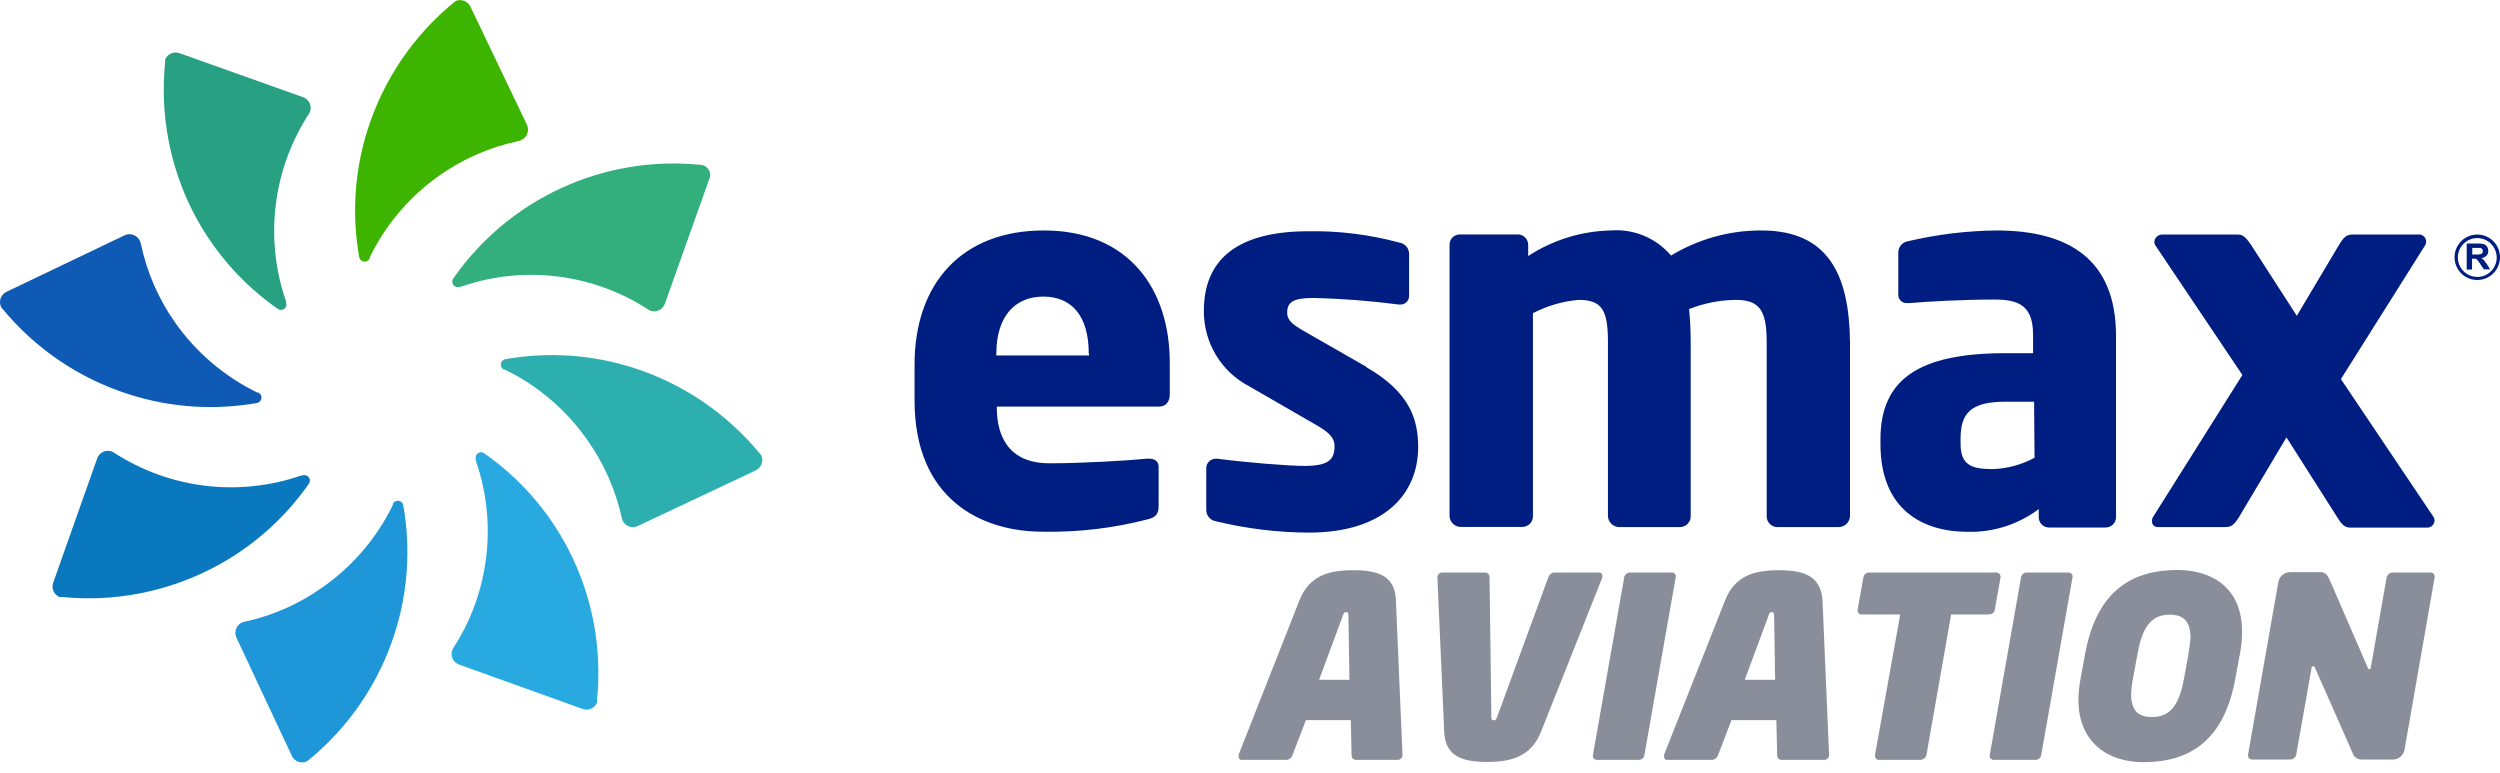
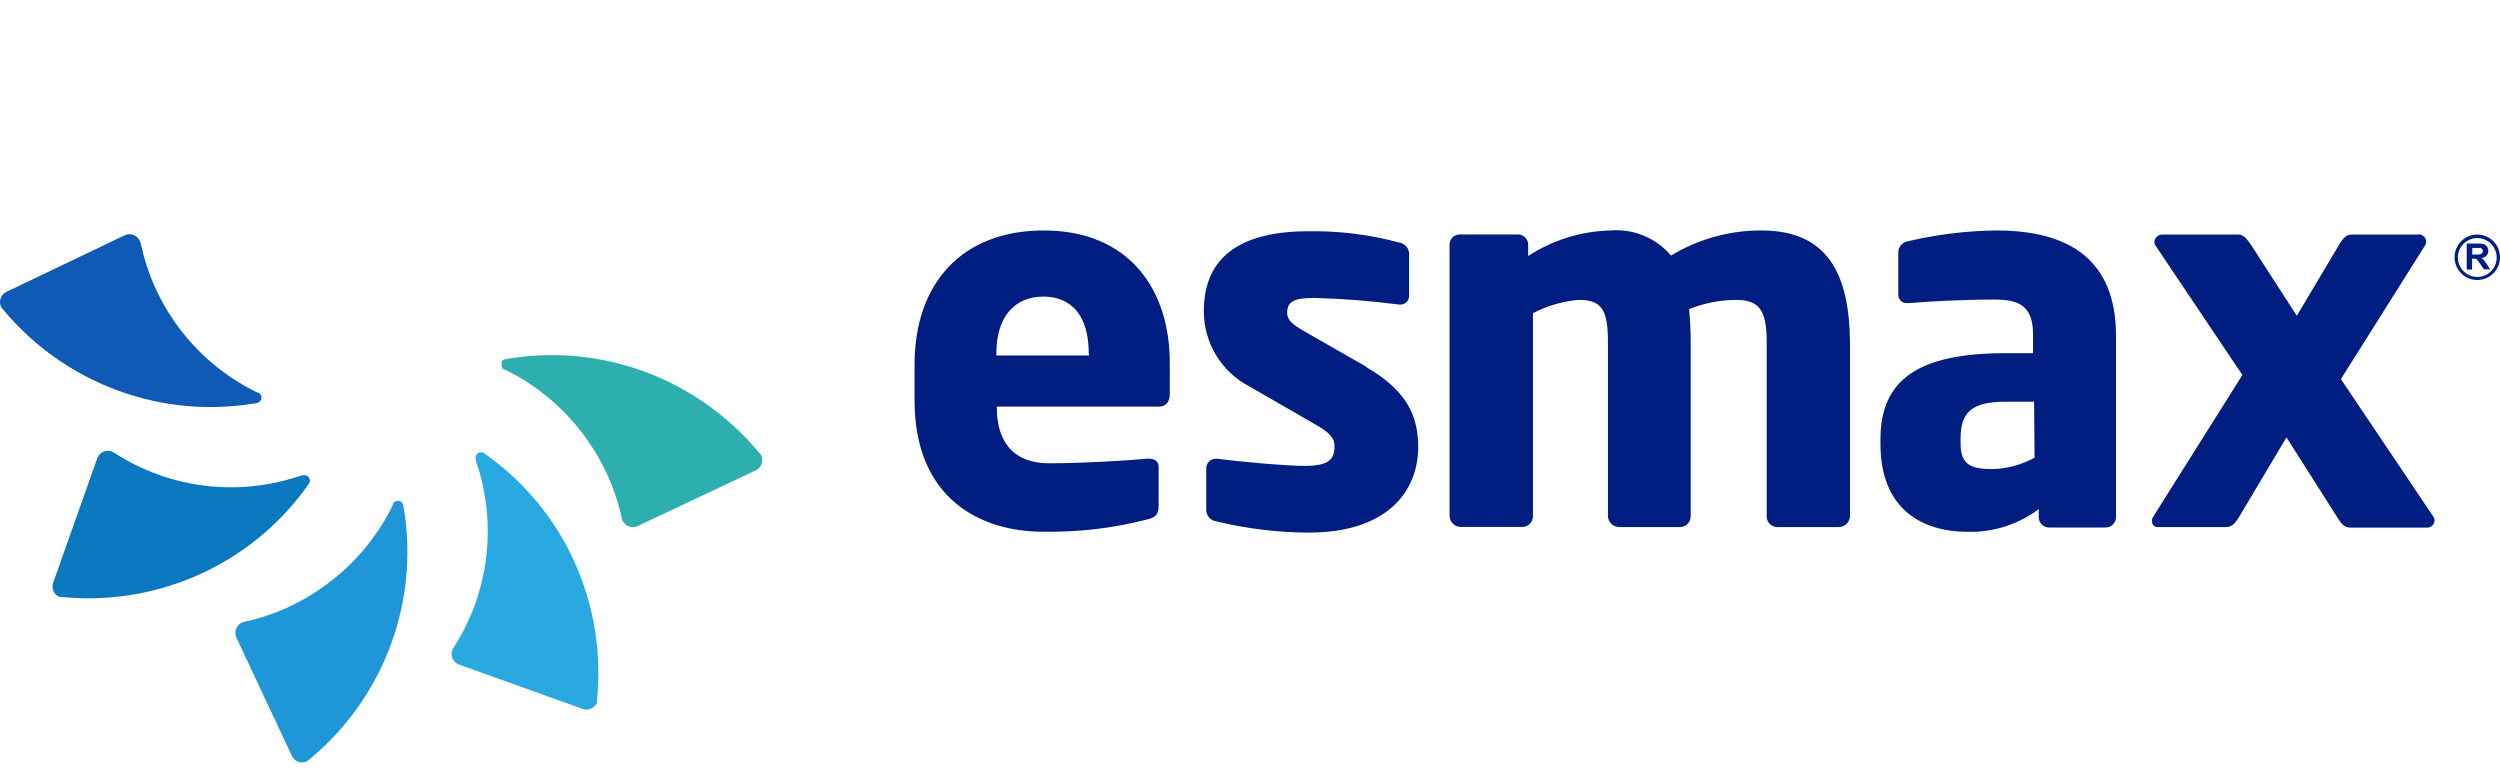
<svg xmlns="http://www.w3.org/2000/svg" width="220px" height="68px" viewBox="0 0 220 68" version="1.1">
  <title>logo-esmax_aviation-color-horizontal</title>
  <g id="Page-1" stroke="none" stroke-width="1" fill="none" fill-rule="evenodd">
    <g id="Artboard" transform="translate(-232, -235)" fill-rule="nonzero">
      <g id="logo-esmax_aviation-color-horizontal" transform="translate(232, 235)">
-         <path d="M41.4,0.59 C41.173,0.099 40.597,-0.122 40.1,0.09 C40.032,0.134 39.969,0.185 39.91,0.24 C36.381,3.141 33.763,6.999 32.37,11.35 C31.202,14.992 30.941,18.864 31.61,22.63 C31.634,22.757 31.708,22.868 31.815,22.94 C31.922,23.011 32.054,23.036 32.18,23.01 C32.336,22.987 32.469,22.885 32.53,22.74 L32.53,22.65 C33.956,19.731 36.104,17.226 38.77,15.37 C40.827,13.941 43.149,12.938 45.6,12.42 L45.6,12.42 L45.84,12.34 C46.093,12.239 46.294,12.038 46.396,11.785 C46.498,11.532 46.492,11.249 46.38,11 L41.4,0.59 Z" id="Path" fill="#3CB400" />
-         <path d="M15.8,4.68 C15.295,4.495 14.734,4.742 14.53,5.24 C14.52,5.323 14.52,5.407 14.53,5.49 C14.069,10.029 14.926,14.606 17,18.67 C18.751,22.07 21.305,24.991 24.44,27.18 C24.613,27.31 24.852,27.307 25.023,27.174 C25.193,27.041 25.254,26.81 25.17,26.61 L25.17,26.52 C23.262,21.012 24,14.932 27.17,10.04 L27.17,10.04 C27.22,9.969 27.26,9.892 27.29,9.81 C27.458,9.3 27.193,8.748 26.69,8.56 L15.8,4.68 Z" id="Path" fill="#28A082" />
        <path d="M0.59,25.67 C0.346,25.779 0.157,25.981 0.063,26.231 C-0.031,26.481 -0.021,26.757 0.09,27 C0.09,27.06 0.2,27.14 0.24,27.2 C3.146,30.715 7.003,33.319 11.35,34.7 C14.992,35.868 18.864,36.129 22.63,35.46 C22.882,35.4 23.044,35.155 23,34.9 C22.973,34.74 22.868,34.605 22.72,34.54 L22.63,34.54 C19.711,33.114 17.206,30.966 15.35,28.3 C13.921,26.243 12.918,23.921 12.4,21.47 L12.4,21.47 C12.382,21.387 12.356,21.307 12.32,21.23 C12.218,20.982 12.021,20.785 11.773,20.683 C11.525,20.582 11.246,20.584 11,20.69 L0.59,25.67 Z" id="Path" fill="#0F5AB4" />
        <path d="M4.68,51.28 C4.501,51.782 4.747,52.336 5.24,52.54 C5.323,52.55 5.407,52.55 5.49,52.54 C10.035,52.982 14.612,52.104 18.67,50.01 C22.07,48.259 24.991,45.705 27.18,42.57 C27.256,42.466 27.286,42.336 27.264,42.209 C27.241,42.083 27.167,41.971 27.06,41.9 C26.929,41.808 26.761,41.785 26.61,41.84 L26.52,41.84 C21.012,43.748 14.932,43.01 10.04,39.84 L10.04,39.84 C9.969,39.79 9.892,39.75 9.81,39.72 C9.3,39.552 8.748,39.817 8.56,40.32 L4.68,51.28 Z" id="Path" fill="#0A78BE" />
        <path d="M25.67,66.49 C25.777,66.735 25.978,66.927 26.228,67.023 C26.478,67.119 26.756,67.111 27,67 C27.071,66.957 27.138,66.906 27.2,66.85 C30.726,63.952 33.341,60.098 34.73,55.75 C35.898,52.108 36.159,48.236 35.49,44.47 C35.471,44.342 35.4,44.228 35.294,44.155 C35.188,44.081 35.056,44.054 34.93,44.08 C34.771,44.101 34.635,44.203 34.57,44.35 L34.57,44.44 C33.147,47.36 30.998,49.867 28.33,51.72 C26.278,53.17 23.955,54.19 21.5,54.72 L21.5,54.72 C21.416,54.733 21.335,54.76 21.26,54.8 C20.785,55.041 20.582,55.613 20.8,56.1 L25.67,66.49 Z" id="Path" fill="#1E96D7" />
        <path d="M51.28,62.39 C51.782,62.569 52.336,62.323 52.54,61.83 C52.55,61.75 52.55,61.67 52.54,61.59 C52.996,57.045 52.132,52.466 50.05,48.4 C48.299,45 45.745,42.079 42.61,39.89 C42.506,39.814 42.376,39.784 42.249,39.806 C42.123,39.829 42.011,39.903 41.94,40.01 C41.848,40.141 41.825,40.309 41.88,40.46 L41.88,40.56 C42.944,43.63 43.199,46.923 42.62,50.12 C42.186,52.572 41.264,54.911 39.91,57 L39.91,57 C39.86,57.071 39.82,57.148 39.79,57.23 C39.622,57.74 39.887,58.292 40.39,58.48 L51.28,62.39 Z" id="Path" fill="#28AAE1" />
-         <path d="M66.49,41.4 C66.985,41.177 67.211,40.6 67,40.1 C67,40.04 66.89,39.96 66.86,39.91 C63.957,36.383 60.1,33.765 55.75,32.37 C52.108,31.202 48.236,30.941 44.47,31.61 C44.342,31.632 44.228,31.705 44.154,31.812 C44.08,31.92 44.054,32.052 44.08,32.18 C44.106,32.334 44.207,32.466 44.35,32.53 L44.44,32.53 C47.36,33.953 49.867,36.102 51.72,38.77 C53.166,40.823 54.186,43.146 54.72,45.6 L54.72,45.6 C54.733,45.684 54.76,45.765 54.8,45.84 C55.041,46.315 55.613,46.518 56.1,46.3 L66.49,41.4 Z" id="Path" fill="#2DAFAF" />
-         <path d="M62.4,15.8 C62.539,15.52 62.523,15.189 62.358,14.924 C62.193,14.659 61.902,14.499 61.59,14.5 C53.08,13.661 44.781,17.486 39.89,24.5 C39.76,24.673 39.763,24.912 39.896,25.083 C40.029,25.253 40.26,25.314 40.46,25.23 L40.56,25.23 C46.065,23.321 52.142,24.059 57.03,27.23 L57.03,27.23 C57.096,27.282 57.171,27.322 57.25,27.35 C57.76,27.518 58.312,27.253 58.5,26.75 L62.4,15.8 Z" id="Path" fill="#32AF7D" />
+         <path d="M66.49,41.4 C66.985,41.177 67.211,40.6 67,40.1 C67,40.04 66.89,39.96 66.86,39.91 C63.957,36.383 60.1,33.765 55.75,32.37 C52.108,31.202 48.236,30.941 44.47,31.61 C44.342,31.632 44.228,31.705 44.154,31.812 C44.106,32.334 44.207,32.466 44.35,32.53 L44.44,32.53 C47.36,33.953 49.867,36.102 51.72,38.77 C53.166,40.823 54.186,43.146 54.72,45.6 L54.72,45.6 C54.733,45.684 54.76,45.765 54.8,45.84 C55.041,46.315 55.613,46.518 56.1,46.3 L66.49,41.4 Z" id="Path" fill="#2DAFAF" />
        <path d="M155,20.28 C152.197,20.271 149.446,21.036 147.05,22.49 C145.742,20.943 143.769,20.12 141.75,20.28 C139.164,20.336 136.646,21.116 134.48,22.53 L134.48,21.53 C134.475,21.035 134.075,20.635 133.58,20.63 L128.46,20.63 C127.963,20.63 127.56,21.033 127.56,21.53 L127.56,45.43 C127.59,45.936 127.994,46.34 128.5,46.37 L134,46.37 C134.503,46.349 134.9,45.934 134.9,45.43 L134.9,27.56 C136.144,26.913 137.503,26.516 138.9,26.39 C140.96,26.39 141.5,27.25 141.5,30.12 L141.5,45.44 C141.53,45.95 141.94,46.355 142.45,46.38 L147.88,46.38 C148.383,46.359 148.78,45.944 148.78,45.44 L148.78,30.12 C148.78,29.12 148.73,28.12 148.64,27.2 C149.942,26.682 151.329,26.407 152.73,26.39 C154.8,26.39 155.47,27.25 155.47,30.12 L155.47,45.44 C155.464,45.946 155.864,46.364 156.37,46.38 L161.8,46.38 C162.33,46.381 162.768,45.969 162.8,45.44 L162.8,30.12 C162.74,24.24 160.94,20.28 155,20.28 Z M120.24,32.28 L114.67,29.09 C113.77,28.56 113.27,28.19 113.27,27.52 C113.27,26.52 113.9,26.22 115.65,26.22 C118.145,26.284 120.635,26.477 123.11,26.8 L123.25,26.8 C123.458,26.8 123.657,26.715 123.799,26.563 C123.941,26.411 124.014,26.207 124,26 L124,22.35 C124.006,21.851 123.643,21.425 123.15,21.35 C120.543,20.643 117.85,20.307 115.15,20.35 C108.95,20.35 105.94,22.78 105.94,27.35 C105.916,30.143 107.461,32.713 109.94,34 L115.78,37.37 C117.04,38.08 117.44,38.58 117.44,39.25 C117.44,40.42 116.95,41 114.79,41 C113.35,41 109.58,40.69 107.15,40.37 L107,40.37 C106.771,40.364 106.55,40.453 106.389,40.616 C106.228,40.779 106.142,41.001 106.15,41.23 L106.15,44.87 C106.144,45.369 106.507,45.795 107,45.87 C109.678,46.523 112.424,46.859 115.18,46.87 C121.74,46.87 124.8,43.54 124.8,39.32 C124.79,36.82 124,34.48 120.25,32.32 L120.24,32.28 Z M91.85,20.28 C84.7,20.28 80.48,24.87 80.48,32.1 L80.48,35.24 C80.48,43.91 86.32,46.79 91.76,46.79 C94.861,46.849 97.956,46.485 100.96,45.71 C101.73,45.53 101.96,45.22 101.96,44.5 L101.96,41.08 C101.96,40.59 101.6,40.36 101.1,40.36 L100.97,40.36 C99.17,40.54 95.17,40.77 92.35,40.77 C88.8,40.77 87.72,38.43 87.72,35.87 L87.72,35.78 L102,35.78 C102.58,35.78 102.94,35.38 102.94,34.7 L102.94,32.1 C103,25.32 99.22,20.28 91.86,20.28 L91.85,20.28 Z M95.85,31.28 L87.68,31.28 L87.68,31.1 C87.68,27.82 89.34,26.1 91.81,26.1 C94.28,26.1 95.81,27.77 95.81,31.1 L95.85,31.28 Z M206,33.36 L213.41,21.59 C213.519,21.41 213.532,21.188 213.444,20.998 C213.355,20.807 213.178,20.673 212.97,20.64 L206.97,20.64 C206.48,20.64 206.21,20.91 205.81,21.59 L202.12,27.79 L198.12,21.59 C197.71,21 197.44,20.64 196.95,20.64 L190.25,20.64 C189.881,20.651 189.585,20.95 189.58,21.32 C189.587,21.416 189.618,21.509 189.67,21.59 L197.33,33 L189.47,45.49 C189.403,45.594 189.371,45.717 189.38,45.84 C189.362,45.979 189.407,46.119 189.501,46.223 C189.595,46.327 189.73,46.384 189.87,46.38 L195.87,46.38 C196.36,46.38 196.63,46.16 197.04,45.49 L201.21,38.49 L205.66,45.49 C206.07,46.16 206.34,46.43 206.83,46.43 L213.61,46.43 C213.956,46.425 214.235,46.146 214.24,45.8 C214.239,45.69 214.208,45.583 214.15,45.49 L206,33.36 Z M175.67,20.28 C173.053,20.311 170.447,20.63 167.9,21.23 C167.407,21.305 167.044,21.731 167.05,22.23 L167.05,25.87 C167.027,26.09 167.106,26.309 167.263,26.464 C167.421,26.62 167.64,26.695 167.86,26.67 L168.08,26.67 C169.48,26.54 172.66,26.36 175.54,26.36 C177.65,26.36 178.91,26.9 178.91,29.46 L178.91,31.08 L176.48,31.08 C168.8,31.08 165.48,33.41 165.48,38.67 L165.48,39.07 C165.48,44.91 169.26,46.8 173.16,46.8 C175.409,46.855 177.611,46.151 179.41,44.8 L179.41,45.52 C179.41,46.017 179.813,46.42 180.31,46.42 L185.31,46.42 C185.805,46.415 186.205,46.015 186.21,45.52 L186.21,29.52 C186.19,22.89 182.14,20.28 175.67,20.28 Z M179.04,40.28 C177.908,40.896 176.648,41.239 175.36,41.28 C173.47,41.28 172.53,40.92 172.53,39.03 L172.53,38.63 C172.53,36.43 173.34,35.35 176.48,35.35 L179,35.35 L179.04,40.28 Z M218,20.64 C216.895,20.64 216,21.535 216,22.64 C216,23.745 216.895,24.64 218,24.64 C219.105,24.64 220,23.745 220,22.64 C220,21.535 219.105,20.64 218,20.64 Z M218,24.37 C217.308,24.37 216.685,23.953 216.42,23.314 C216.155,22.675 216.302,21.94 216.791,21.451 C217.28,20.962 218.015,20.815 218.654,21.08 C219.293,21.345 219.71,21.968 219.71,22.66 C219.71,23.604 218.944,24.37 218,24.37 Z M218.61,22.9 C218.535,22.826 218.451,22.763 218.36,22.71 C218.53,22.695 218.689,22.62 218.81,22.5 C218.921,22.385 218.979,22.229 218.97,22.07 C218.968,21.943 218.933,21.82 218.87,21.71 C218.802,21.613 218.709,21.537 218.6,21.49 C218.428,21.442 218.249,21.422 218.07,21.43 L217.07,21.43 L217.07,23.72 L217.54,23.72 L217.54,22.77 L217.63,22.77 C217.706,22.757 217.784,22.757 217.86,22.77 C217.915,22.79 217.963,22.825 218,22.87 C218.091,22.972 218.171,23.082 218.24,23.2 L218.58,23.7 L219.13,23.7 L218.85,23.25 C218.77,23.129 218.683,23.012 218.59,22.9 L218.61,22.9 Z M217.9,22.4 L217.56,22.4 L217.56,21.82 L218.25,21.82 C218.39,21.831 218.496,21.95 218.49,22.09 C218.49,22.153 218.473,22.216 218.44,22.27 C218.408,22.313 218.362,22.345 218.31,22.36 C218.169,22.393 218.024,22.406 217.88,22.4 L217.9,22.4 Z" id="Shape" fill="#001E82" />
-         <path d="M141,50.63 C141,50.47 140.89,50.38 140.71,50.38 L136.76,50.38 C136.518,50.404 136.315,50.575 136.25,50.81 L131.75,63.08 C131.68,63.28 131.61,63.39 131.44,63.39 C131.27,63.39 131.24,63.28 131.24,63.08 L131.08,50.81 C131.088,50.699 131.05,50.589 130.974,50.508 C130.898,50.426 130.791,50.38 130.68,50.38 L126.93,50.38 C126.814,50.377 126.702,50.421 126.619,50.502 C126.537,50.583 126.49,50.694 126.49,50.81 L126.49,50.81 L127.09,64.39 C127.18,66.59 128.73,67.05 130.86,67.05 C132.99,67.05 134.74,66.59 135.61,64.39 L141,50.83 C141.008,50.764 141.008,50.696 141,50.63 L141,50.63 Z M119.08,50.18 C116.97,50.18 115.22,50.63 114.35,52.83 L109,66.41 C108.993,66.466 108.993,66.524 109,66.58 C108.993,66.663 109.024,66.744 109.085,66.8 C109.145,66.857 109.228,66.883 109.31,66.87 L113.23,66.87 C113.469,66.845 113.669,66.679 113.74,66.45 L114.92,63.37 L118.87,63.37 L118.94,66.45 C118.932,66.555 118.966,66.659 119.036,66.738 C119.106,66.817 119.205,66.865 119.31,66.87 L123,66.87 C123.114,66.867 123.222,66.82 123.301,66.737 C123.38,66.654 123.423,66.544 123.42,66.43 L123.42,66.43 L122.84,52.85 C122.79,50.63 121.2,50.18 119.09,50.18 L119.08,50.18 Z M116.08,59.82 L118.17,54.18 C118.24,53.98 118.26,53.87 118.46,53.87 C118.66,53.87 118.66,53.98 118.66,54.18 L118.75,59.82 L116.08,59.82 Z M147.08,50.38 L143.44,50.38 C143.19,50.385 142.977,50.564 142.93,50.81 L140.18,66.43 C140.151,66.539 140.176,66.655 140.247,66.742 C140.319,66.83 140.428,66.877 140.54,66.87 L144.18,66.87 C144.446,66.888 144.679,66.694 144.71,66.43 L147.46,50.81 C147.489,50.704 147.466,50.59 147.396,50.505 C147.326,50.419 147.22,50.373 147.11,50.38 L147.08,50.38 Z M213.88,50.38 L210.55,50.38 C210.29,50.389 210.071,50.575 210.02,50.83 L208.64,58.68 C208.64,58.86 208.55,58.88 208.49,58.88 C208.43,58.88 208.4,58.88 208.33,58.68 L205,51 C204.82,50.62 204.64,50.35 204.22,50.35 L201.5,50.35 C201.016,50.366 200.605,50.707 200.5,51.18 L197.83,66.4 L197.83,66.47 C197.827,66.571 197.866,66.668 197.939,66.738 C198.011,66.809 198.109,66.846 198.21,66.84 L201.54,66.84 C201.797,66.832 202.015,66.651 202.07,66.4 L203.41,58.83 C203.41,58.68 203.47,58.63 203.54,58.63 C203.61,58.63 203.67,58.63 203.74,58.81 L207.02,66.24 C207.122,66.606 207.461,66.854 207.84,66.84 L210.59,66.84 C211.072,66.829 211.485,66.491 211.59,66.02 L214.25,50.8 L214.25,50.71 C214.245,50.526 214.094,50.38 213.91,50.38 L213.88,50.38 Z M191.6,50.16 C187.76,50.16 184.54,51.87 183.5,57.49 L183.08,59.77 C182.97,60.364 182.91,60.966 182.9,61.57 C182.9,65.32 185.47,67.07 188.6,67.07 C192.73,67.07 195.7,65.16 196.7,59.77 L197.12,57.49 C197.245,56.875 197.305,56.248 197.3,55.62 C197.33,51.78 194.71,50.16 191.63,50.16 L191.6,50.16 Z M192.6,57.49 L192.18,59.77 C191.74,62.15 190.92,63.1 189.36,63.1 C188.17,63.1 187.54,62.52 187.54,61.1 C187.556,60.636 187.61,60.175 187.7,59.72 L188.12,57.44 C188.56,55.06 189.39,54.09 190.94,54.09 C192.14,54.09 192.76,54.68 192.76,56.09 C192.738,56.561 192.678,57.029 192.58,57.49 L192.6,57.49 Z M182,50.38 L178.36,50.38 C178.108,50.381 177.894,50.562 177.85,50.81 L175.1,66.43 C175.071,66.537 175.095,66.651 175.164,66.738 C175.233,66.825 175.339,66.874 175.45,66.87 L179.09,66.87 C179.358,66.888 179.594,66.696 179.63,66.43 L182.38,50.81 C182.407,50.699 182.378,50.582 182.302,50.496 C182.226,50.41 182.114,50.367 182,50.38 L182,50.38 Z M175.54,53.65 L176.05,50.81 L176.05,50.74 C176.045,50.639 176,50.545 175.925,50.477 C175.85,50.409 175.751,50.375 175.65,50.38 L164.49,50.38 C164.238,50.381 164.024,50.562 163.98,50.81 L163.47,53.65 L163.47,53.71 C163.463,53.811 163.502,53.91 163.575,53.979 C163.649,54.049 163.75,54.082 163.85,54.07 L167.22,54.07 L165,66.43 L165,66.52 C164.997,66.615 165.034,66.708 165.103,66.774 C165.171,66.841 165.265,66.876 165.36,66.87 L169,66.87 C169.255,66.859 169.472,66.679 169.53,66.43 L171.7,54.07 L175,54.07 C175.263,54.082 175.498,53.906 175.56,53.65 L175.54,53.65 Z M156.54,50.18 C154.43,50.18 152.67,50.63 151.81,52.83 L146.44,66.41 C146.434,66.466 146.434,66.524 146.44,66.58 C146.433,66.663 146.464,66.744 146.525,66.8 C146.585,66.857 146.668,66.883 146.75,66.87 L150.68,66.87 C150.917,66.84 151.115,66.676 151.19,66.45 L152.37,63.37 L156.32,63.37 L156.39,66.45 C156.382,66.555 156.416,66.659 156.486,66.738 C156.556,66.817 156.655,66.865 156.76,66.87 L160.53,66.87 C160.646,66.87 160.757,66.823 160.838,66.741 C160.919,66.658 160.963,66.546 160.96,66.43 L160.96,66.43 L160.38,52.85 C160.25,50.63 158.65,50.18 156.55,50.18 L156.54,50.18 Z M153.54,59.82 L155.63,54.18 C155.7,53.98 155.72,53.87 155.92,53.87 C156.12,53.87 156.12,53.98 156.12,54.18 L156.21,59.82 L153.54,59.82 Z" id="Shape" fill="#898E9A" />
      </g>
    </g>
  </g>
</svg>